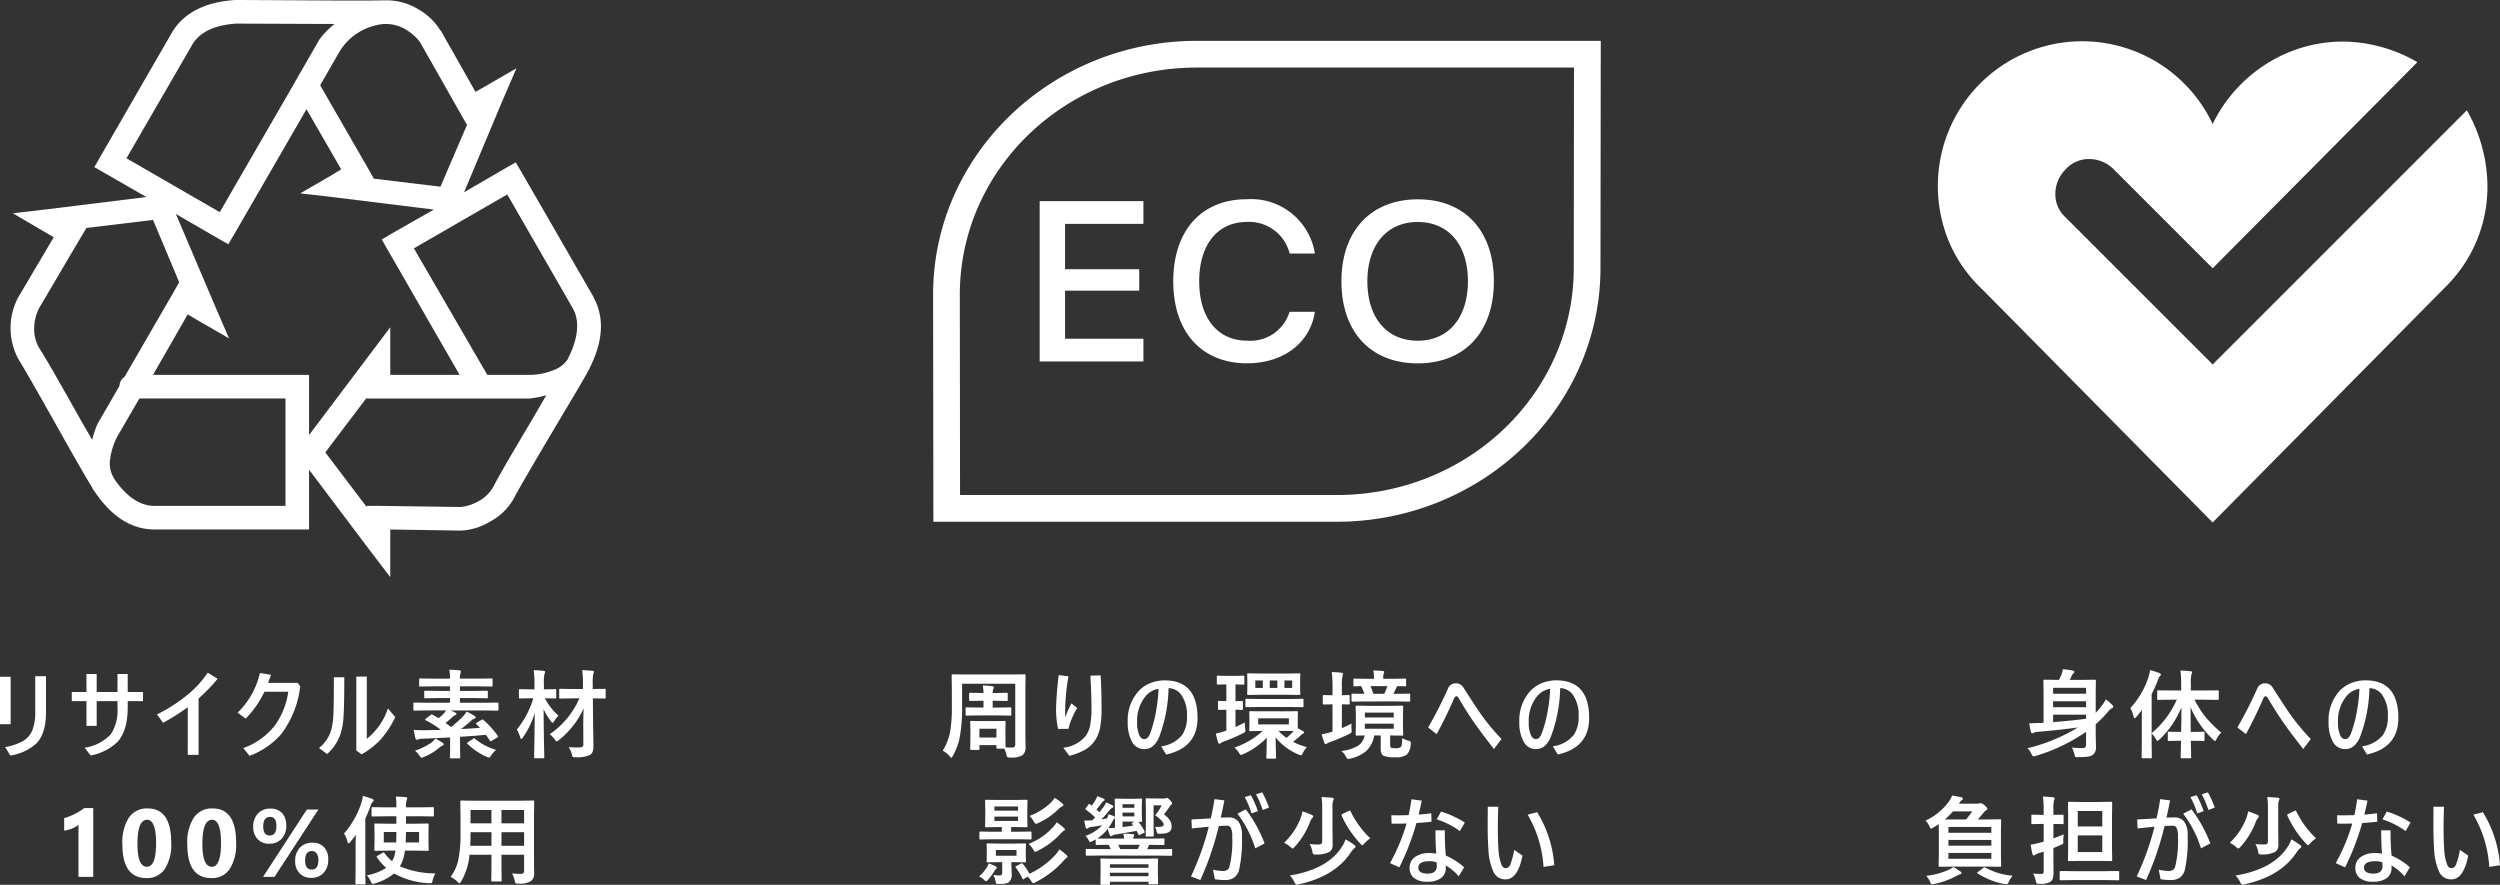
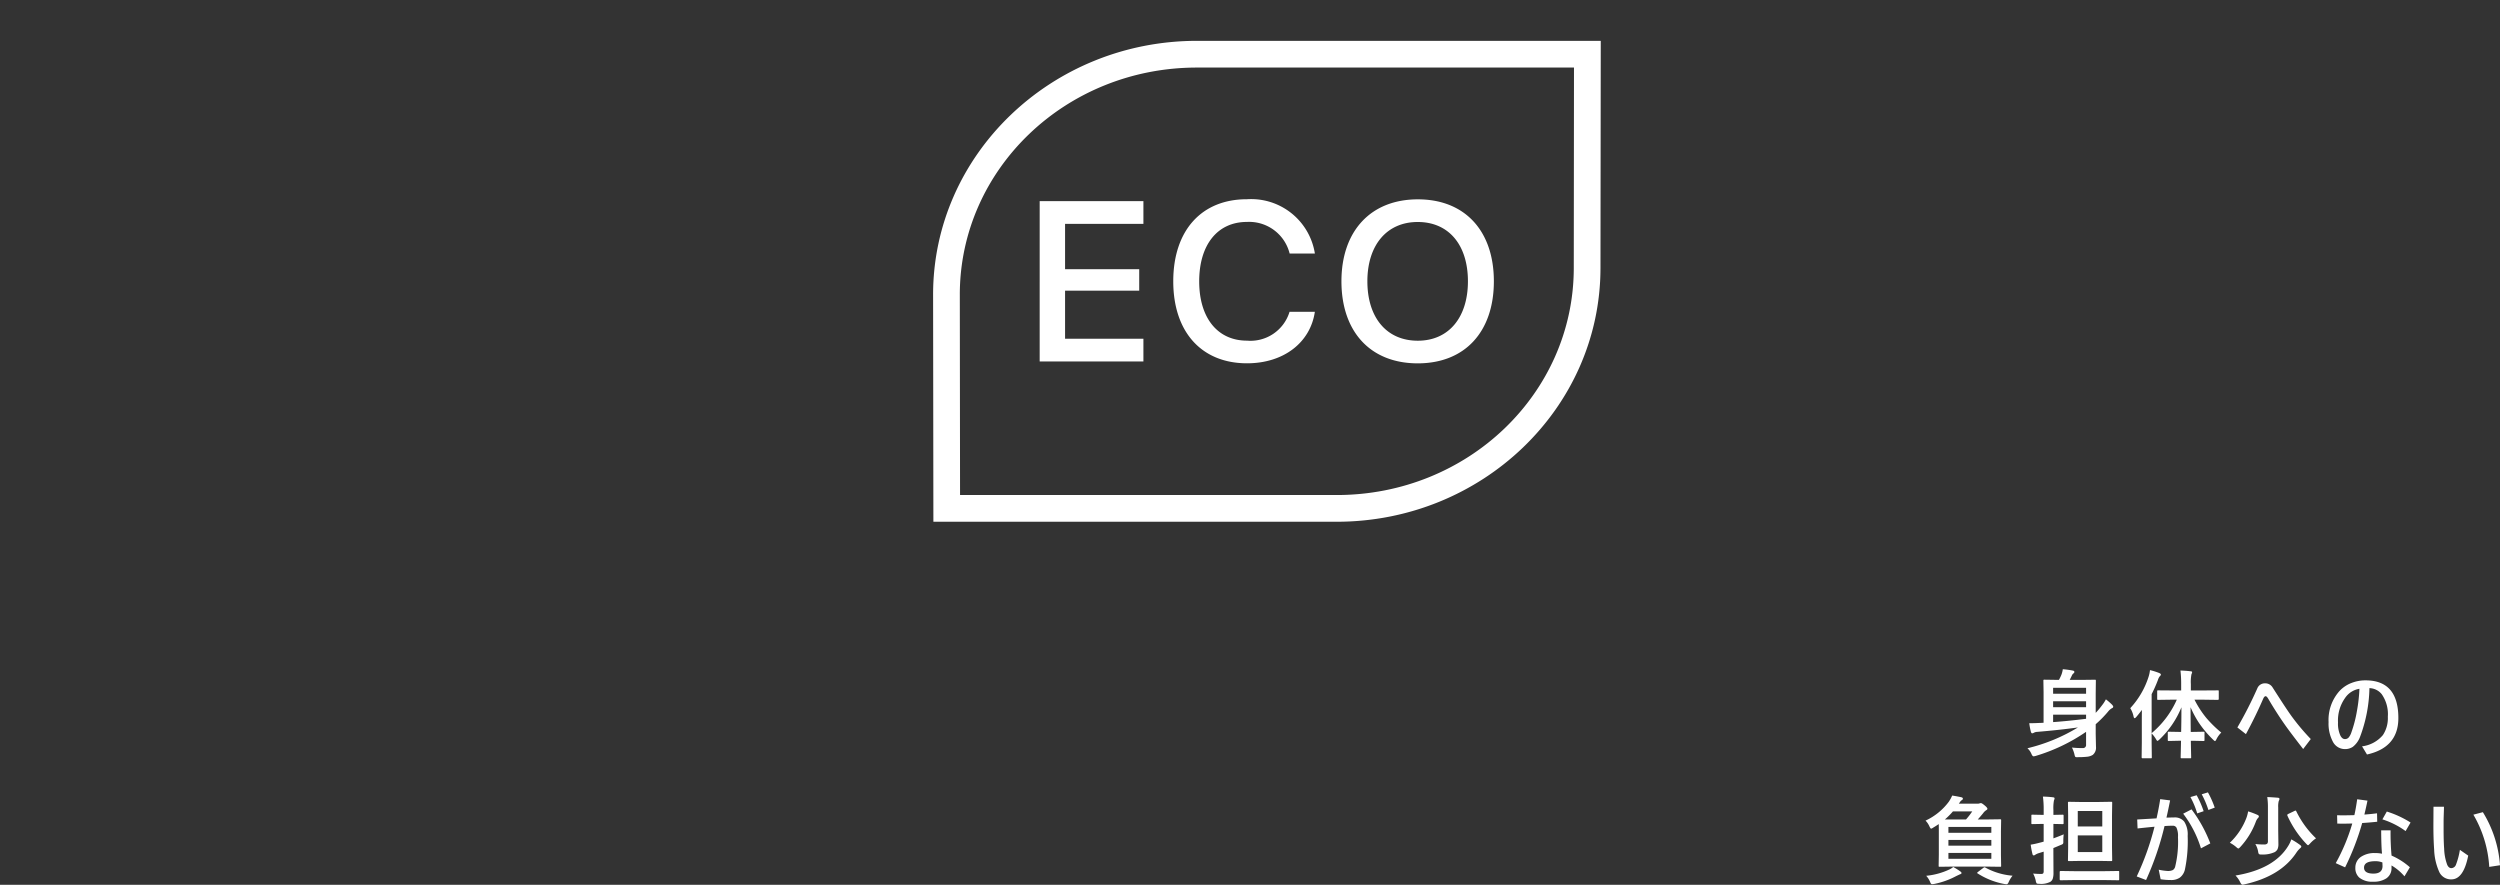
<svg xmlns="http://www.w3.org/2000/svg" width="415.883" height="147.187" viewBox="0 0 415.883 147.187">
  <rect x="0" y="0" width="415.883" height="147.187" fill="#333333" stroke="none" />
  <g id="グループ_2580" data-name="グループ 2580" transform="translate(132.757 -2437.575)">
-     <path id="icons8-recycle" d="M37.444,1c-3.031.176-7.949,1.036-10.558,5.34L14.917,27.087l-.982,1.719,1.719.982,6.936,3.99L6.2,35.8.37,36.478,5.4,39.425l1.78,1.043L1.229,50.535a10.913,10.913,0,0,0,.307,10.619c.752,1.143,3.537,6.061,6.2,10.8,2.486,4.427,4.742,8.394,5.831,10.128a1.954,1.954,0,0,0,.307.552c.015.023.046.038.061.061,1.68,2.524,4.826,6.284,9.821,6.384h25.9V79.138l9.944,13.2L63.163,97V89.082l11.724.184a10.117,10.117,0,0,0,4.726-1.412,9.856,9.856,0,0,0,4.235-4.174c.614-1.228,3.491-6.13,6.261-10.8,2.632-4.435,5.087-8.486,6.015-10.251a1.834,1.834,0,0,0,.246-.43c.008-.015-.008-.046,0-.061,1.358-2.716,3.023-7.281.614-11.662v-.061L85.015,29.665l-.982-1.657-1.719.982-6.875,3.99,6.384-15.223,2.332-5.4L79.061,15.3l-1.719.982L71.572,6.095h-.061a9.886,9.886,0,0,0-3.5-3.437,10.078,10.078,0,0,0-5.647-1.6h-.307C57.946,1.153,48.393,1.038,37.567,1Zm.061,3.928h.123c7.151.023,11.386.046,16.266.061a13.966,13.966,0,0,0-2.517,2.578l-3.744,6.506-.061.123a1.834,1.834,0,0,0-.246.43L34.8,36.294,19.276,27.332,30.263,8.366C31.8,5.826,34.981,5.09,37.506,4.928ZM62.12,4.99a1.312,1.312,0,0,0,.246,0h.061a6.316,6.316,0,0,1,3.5,1.043,7.47,7.47,0,0,1,2.21,2.026l6.752,11.908.982,1.719.123-.061L71.511,32.059l-11.171-1.35.061-.061-.982-1.719L51.5,15.179l3.253-5.647A9.662,9.662,0,0,1,62.12,4.99ZM49.229,19.169,55,29.174l-1.719,1.043-5.095,2.946,5.831.675,16.389,2.026-7,3.99-1.657.982.982,1.719L74.7,63.363H63.163V55.445L59.6,60.171l-9.944,13.2V63.363H23.695L29.465,53.3l1.78,1.043,5.095,2.946-2.332-5.4L27.5,36.6l7,4.051,1.719.982.982-1.657ZM82.621,33.348,93.547,52.315c1.45,2.639.4,5.893-.737,8.164v.061c0,.008-.061.054-.061.061v.061a4.716,4.716,0,0,1-2.394,1.9,10.754,10.754,0,0,1-3.99.8H79.306L67.091,42.309ZM23.695,37.583l4.358,10.373-.982,1.719-8.1,13.995a1.956,1.956,0,0,0-.859,1.535l-3.621,6.261a15.508,15.508,0,0,0-.921,2.7c-.944-1.665-1.335-2.286-2.394-4.174-2.662-4.742-5.3-9.4-6.384-11.049a6.2,6.2,0,0,1-.859-3.5,7.283,7.283,0,0,1,.675-2.885c.008-.008-.008-.054,0-.061l6.936-11.785,1.043-1.719-.061-.061ZM89.127,66.739c-.967,1.642-1.3,2.263-2.394,4.113-2.777,4.673-5.5,9.284-6.384,11.049a6.184,6.184,0,0,1-2.578,2.517,7.539,7.539,0,0,1-2.885.921L61.2,85.153H59.235v.184L52.36,76.253l6.875-9.084v.123h27.13A15.579,15.579,0,0,0,89.127,66.739Zm-67.7.552H45.731V85.153H23.756c-2.977-.092-5.233-2.555-6.629-4.665v-.061a4.567,4.567,0,0,1-.552-3.13,10.809,10.809,0,0,1,1.289-3.867Z" transform="translate(-130.998 2436.575)" fill="#fff" />
-     <path id="パス_1190" data-name="パス 1190" d="M-47.984-12.289V-4.4h-1.773v-7.891Zm-.906,11.7a9.624,9.624,0,0,0,2.906-.977A3.714,3.714,0,0,0-44.39-3.359a7.992,7.992,0,0,0,.492-3.1v-5.922h1.789V-6.32q0,3.531-1.648,5.172A8.427,8.427,0,0,1-48.046.813Zm18.678-7.648h-3.461v4.117h-1.7V-8.242h-2.445V-9.758h2.445V-12.75h1.7v2.992h3.461V-12.75h1.7v2.992h2.547v1.516h-2.547v1.008q0,3.938-1.719,5.8A8.753,8.753,0,0,1-34.68.8l-.992-1.289A7.5,7.5,0,0,0-31.345-2.7a7.1,7.1,0,0,0,1.133-4.4Zm11.694,1.008a35.934,35.934,0,0,1-4.109,2.594l-1.008-1.391a26.6,26.6,0,0,0,5.141-3.328,16.347,16.347,0,0,0,3.289-3.617l1.648,1.008a27.65,27.65,0,0,1-3.164,3.281V.7h-1.8ZM-5.77-9.8A16.3,16.3,0,0,1-8.887-5.328L-10.23-6.32A13.3,13.3,0,0,0-6.52-12.914l1.844.289q-.375,1.078-.484,1.344H-.23l.414.578A16.138,16.138,0,0,1-3.051-2.664,13.124,13.124,0,0,1-8.246.867L-9.285-.43A11.588,11.588,0,0,0-4.043-4.172,12.682,12.682,0,0,0-1.8-9.8ZM11.26-1.969a10.694,10.694,0,0,0,3.516-5.055l1.219,1.438A15.685,15.685,0,0,1,13.44-1.719,13.931,13.931,0,0,1,10.409.609L9.518-.016v-12.3H11.26ZM7.518-12.211q0,4.9-.141,6.742A11.383,11.383,0,0,1,6.924-2.9,7.787,7.787,0,0,1,4.666.563L3.307-.445A5.946,5.946,0,0,0,5.354-3.484a12.964,12.964,0,0,0,.359-2.883q.07-1.7.07-5.844Zm23.17,7.125a15.268,15.268,0,0,1,2.359,2.609.263.263,0,0,1,.063.133q0,.07-.148.164l-.914.531a.582.582,0,0,1-.2.094q-.055,0-.117-.109-.211-.336-.656-.977-1.8.18-4.3.336V-.445L26.8,1.1a.247.247,0,0,1-.031.156.269.269,0,0,1-.141.023H25.259q-.125,0-.148-.031a.292.292,0,0,1-.023-.148l.031-1.547V-2.2q-3.2.164-4.656.211a1.72,1.72,0,0,0-.609.1.605.605,0,0,1-.25.078q-.2,0-.242-.227a12.794,12.794,0,0,1-.3-1.422q.891.063,1.68.063,1.922-.031,2.844-.062a15.535,15.535,0,0,0-2.508-1.586q-.109-.047-.109-.109t.125-.164l.8-.625a.358.358,0,0,1,.18-.086.325.325,0,0,1,.141.055l.992.578a7.348,7.348,0,0,0,.914-.852,2.247,2.247,0,0,0,.32-.445H21.2l-2.016.031q-.125,0-.148-.031a.269.269,0,0,1-.023-.141v-.984a.266.266,0,0,1,.031-.164A.269.269,0,0,1,19.18-8l2.016.031H25.1V-8.75H23.18l-2.172.031a.285.285,0,0,1-.172-.031.292.292,0,0,1-.023-.148v-.9q0-.125.039-.148a.315.315,0,0,1,.156-.023l2.172.031H25.1V-10.7H22.29l-2.148.031q-.125,0-.148-.031a.269.269,0,0,1-.023-.141v-1q0-.125.031-.148a.269.269,0,0,1,.141-.023l2.148.031H25.1a7.625,7.625,0,0,0-.109-1.484q.945.023,1.688.109.242.023.242.156a1.035,1.035,0,0,1-.078.336,2.537,2.537,0,0,0-.094.883h3.1l2.164-.031q.125,0,.148.031a.269.269,0,0,1,.023.141v1q0,.125-.031.148a.269.269,0,0,1-.141.023L29.852-10.7h-3.1v.766h2.273L31.2-9.969a.285.285,0,0,1,.172.031.269.269,0,0,1,.023.141v.9q0,.133-.039.156a.315.315,0,0,1-.156.023L29.024-8.75H26.751v.781h4.227L32.993-8q.125,0,.148.039a.292.292,0,0,1,.023.148v.984q0,.125-.031.148a.269.269,0,0,1-.141.023l-2.016-.031H25.243q.664.313.742.352.188.094.188.227t-.2.2a1.654,1.654,0,0,0-.492.352q-.633.57-1.117.945.609.453.914.688A19.8,19.8,0,0,0,27.259-5.7a2.937,2.937,0,0,0,.594-.8,9.605,9.605,0,0,1,1.344.734q.18.1.18.219,0,.133-.227.227a1.206,1.206,0,0,0-.508.32A18.3,18.3,0,0,1,26.923-3.6q1.391-.055,3.172-.2L29.5-4.383a.242.242,0,0,1-.078-.133q0-.07.18-.172l.75-.43a.456.456,0,0,1,.172-.07A.278.278,0,0,1,30.688-5.086ZM32.766-.125a4.008,4.008,0,0,0-.8.906q-.242.367-.383.367a1.82,1.82,0,0,1-.367-.109A11.51,11.51,0,0,1,28-1.133q-.078-.07-.078-.109t.141-.148l.852-.562a.544.544,0,0,1,.2-.109.242.242,0,0,1,.133.078A9.9,9.9,0,0,0,32.766-.125ZM22.673-2.016a12.462,12.462,0,0,1,1.234.734.335.335,0,0,1,.156.242q0,.125-.227.2a1.916,1.916,0,0,0-.523.352,9.57,9.57,0,0,1-2.547,1.539,1.513,1.513,0,0,1-.383.125q-.125,0-.367-.352a3.533,3.533,0,0,0-.75-.82,10.356,10.356,0,0,0,2.766-1.359A3.843,3.843,0,0,0,22.673-2.016Zm19.006-.719A13.915,13.915,0,0,0,46.624-8.7H45.46l-2.016.031a.247.247,0,0,1-.156-.031.269.269,0,0,1-.023-.141v-1.266q0-.133.031-.156a.292.292,0,0,1,.148-.023l2.016.031h1.758v-.883a15.744,15.744,0,0,0-.125-2.25q.922.023,1.7.109.258.023.258.156a1.189,1.189,0,0,1-.109.336,7.206,7.206,0,0,0-.094,1.617v.914l1.969-.031a.266.266,0,0,1,.164.031.292.292,0,0,1,.023.148v1.266q0,.125-.031.148a.315.315,0,0,1-.156.023L48.866-8.7l.047,4.672q0,.125.031,1.82.016.914.016,1.367A3.063,3.063,0,0,1,48.835.164,1.208,1.208,0,0,1,48.413.7,4.887,4.887,0,0,1,46,1.086q-.156.008-.2.008a.372.372,0,0,1-.3-.094,1.751,1.751,0,0,1-.133-.375,3.461,3.461,0,0,0-.523-1.219,9.153,9.153,0,0,0,1.07.063q.234,0,.547-.008a1.155,1.155,0,0,0,.7-.141.565.565,0,0,0,.125-.469l-.016-2.8V-4.4q0-.547.047-2.625a13.17,13.17,0,0,1-1.875,3.055,13.976,13.976,0,0,1-2.25,2.227.855.855,0,0,1-.336.211q-.094,0-.32-.32A3.85,3.85,0,0,0,41.679-2.734ZM43.155-5.82a4.5,4.5,0,0,0-.734.922q-.172.289-.242.289t-.289-.273a10.5,10.5,0,0,1-1.219-2.023q.016,2.789.07,5.781.016.586.039,1.672.008.469.008.547,0,.125-.031.148a.292.292,0,0,1-.148.023H39.265q-.125,0-.148-.031a.269.269,0,0,1-.023-.141q0-.086.023-1.187.063-3.383.086-6.18A14.171,14.171,0,0,1,37.218-2.18q-.187.242-.258.242-.1,0-.172-.258a6.194,6.194,0,0,0-.562-1.32,15.283,15.283,0,0,0,2.734-5.2H38.5l-1.742.031a.285.285,0,0,1-.172-.031.269.269,0,0,1-.023-.141v-1.187q0-.133.039-.164a.315.315,0,0,1,.156-.023L38.5-10.2h.656v-.914a15.322,15.322,0,0,0-.133-2.273q.875.023,1.648.109.258.031.258.164a1.233,1.233,0,0,1-.109.352,6.6,6.6,0,0,0-.1,1.617v.945h.117l1.758-.031a.247.247,0,0,1,.156.031.315.315,0,0,1,.023.156v1.188q0,.125-.039.148a.244.244,0,0,1-.141.023l-1.7-.031A9.583,9.583,0,0,0,43.155-5.82Zm-77.4,15.367V21H-36.7V12.328a2.947,2.947,0,0,1-.48.34,4.96,4.96,0,0,1-.59.289,5.267,5.267,0,0,1-.648.219,4.736,4.736,0,0,1-.664.129V11.227a10.266,10.266,0,0,0,1.813-.719,10.315,10.315,0,0,0,1.539-.961ZM-25.4,21.2q-4,0-4-5.617a7.643,7.643,0,0,1,1.082-4.441,3.605,3.605,0,0,1,3.137-1.527q3.906,0,3.906,5.711a7.526,7.526,0,0,1-1.066,4.359A3.513,3.513,0,0,1-25.4,21.2Zm.109-9.7q-1.6,0-1.6,4.023,0,3.789,1.57,3.789,1.531,0,1.531-3.906T-25.291,11.492ZM-14.6,21.2q-4,0-4-5.617a7.643,7.643,0,0,1,1.082-4.441,3.605,3.605,0,0,1,3.137-1.527q3.906,0,3.906,5.711a7.526,7.526,0,0,1-1.066,4.359A3.513,3.513,0,0,1-14.6,21.2Zm.109-9.7q-1.6,0-1.6,4.023,0,3.789,1.57,3.789,1.531,0,1.531-3.906T-14.487,11.492Zm9.514,3.984A2.553,2.553,0,0,1-6.9,14.719a2.814,2.814,0,0,1-.73-2.039,3.094,3.094,0,0,1,.777-2.219,2.723,2.723,0,0,1,2.074-.82,2.538,2.538,0,0,1,1.941.742,2.924,2.924,0,0,1,.7,2.086,3.053,3.053,0,0,1-.773,2.2A2.714,2.714,0,0,1-4.973,15.477Zm.148-4.461q-1.141,0-1.141,1.586,0,1.5,1.086,1.5,1.109,0,1.109-1.562Q-3.77,11.016-4.825,11.016ZM3.206,9.8-4.091,21H-6L1.284,9.8ZM2,21.156A2.553,2.553,0,0,1,.077,20.4a2.814,2.814,0,0,1-.73-2.039,3.094,3.094,0,0,1,.777-2.219A2.723,2.723,0,0,1,2.2,15.32a2.55,2.55,0,0,1,1.945.734,2.9,2.9,0,0,1,.7,2.078,3.081,3.081,0,0,1-.773,2.2A2.7,2.7,0,0,1,2,21.156ZM2.128,16.7Q1,16.7,1,18.281q0,1.5,1.1,1.5t1.109-1.562a1.853,1.853,0,0,0-.3-1.125A.929.929,0,0,0,2.128,16.7Zm12.311-5.781-2.211.031a.247.247,0,0,1-.156-.031.269.269,0,0,1-.023-.141V9.57q0-.125.039-.148a.244.244,0,0,1,.141-.023l2.211.031h1.742V9.336a11.127,11.127,0,0,0-.094-1.7q1.109.031,1.625.094.273.023.273.172a.746.746,0,0,1-.094.32,3.49,3.49,0,0,0-.109,1.109V9.43h2.25l2.2-.031q.141,0,.164.031a.269.269,0,0,1,.023.141v1.2q0,.125-.031.148a.315.315,0,0,1-.156.023l-2.2-.031h-2.25v1.242H19.22l2.156-.031a.247.247,0,0,1,.156.031.292.292,0,0,1,.023.148l-.031,1.273v1.633l.031,1.273a.136.136,0,0,1-.18.18l-2.156-.031H17.6a6.765,6.765,0,0,1-.367,1.633,8.4,8.4,0,0,1-.461.977,14.857,14.857,0,0,0,5.914,1.18,4.169,4.169,0,0,0-.477,1.156,1.123,1.123,0,0,1-.117.4.3.3,0,0,1-.242.078q-.063,0-.25-.008a13.044,13.044,0,0,1-5.8-1.609,8.9,8.9,0,0,1-3.187,1.641,1.621,1.621,0,0,1-.352.078q-.172,0-.352-.4a3.273,3.273,0,0,0-.641-1.016A8.667,8.667,0,0,0,14.486,19.5a8.863,8.863,0,0,1-1.539-1.75.285.285,0,0,1-.055-.125q0-.062.172-.156L13.877,17a.447.447,0,0,1,.18-.07q.063,0,.141.1a7.2,7.2,0,0,0,1.266,1.359q.07-.117.289-.586a5.86,5.86,0,0,0,.281-1.172h-1.2l-2.148.031q-.125,0-.148-.031a.292.292,0,0,1-.023-.148l.031-1.273V13.578L12.517,12.3q0-.133.031-.156a.269.269,0,0,1,.141-.023l2.148.031h1.344V10.914Zm3.289,4.359h2.227V13.531H17.783Zm-1.547-1.742H14.088v1.742H16.15Q16.181,14.25,16.181,13.531Zm-8.719.25a14.376,14.376,0,0,0,2.9-5.117A4.878,4.878,0,0,0,10.6,7.531a14.264,14.264,0,0,1,1.531.477q.273.125.273.242a.368.368,0,0,1-.18.289,1.526,1.526,0,0,0-.336.641,22.739,22.739,0,0,1-.875,2.125v8.336l.031,2.43a.247.247,0,0,1-.031.156.292.292,0,0,1-.148.023H9.541q-.125,0-.148-.031a.292.292,0,0,1-.023-.148l.031-2.43v-3.68q0-.578.031-1.953-.359.516-.93,1.2-.164.211-.273.211t-.187-.289A3.836,3.836,0,0,0,7.463,13.781ZM35.43,20.43q.875.062,1.484.063a.459.459,0,0,0,.516-.523V17.313H33.664v1.906l.031,2.367q0,.125-.031.148a.269.269,0,0,1-.141.023H32.141q-.125,0-.148-.031a.269.269,0,0,1-.023-.141L32,19.219V17.313H28.352a10.7,10.7,0,0,1-1.391,4.43q-.18.32-.289.32-.078,0-.336-.258a4.324,4.324,0,0,0-1.133-.812,7.174,7.174,0,0,0,1.313-2.984,21.742,21.742,0,0,0,.336-4.273V11.109L26.82,8.492q0-.141.039-.172a.315.315,0,0,1,.156-.023l2.188.031h7.523l2.2-.031q.133,0,.156.039a.315.315,0,0,1,.023.156l-.031,2.617V18.2l.031,2.2a1.583,1.583,0,0,1-.531,1.3,3.5,3.5,0,0,1-2.109.414.88.88,0,0,1-.453-.062.99.99,0,0,1-.141-.4A4.6,4.6,0,0,0,35.43,20.43Zm-1.766-4.6H37.43V13.57H33.664ZM37.43,9.867H33.664v2.219H37.43Zm-8.961,5.961H32V13.57H28.516v.18Q28.516,14.891,28.469,15.828Zm.047-3.742H32V9.867H28.516Z" transform="translate(-83 2562.449)" fill="#fff" />
-     <path id="パス_1191" data-name="パス 1191" d="M-48-.117h-1.187q-.125,0-.148-.031a.269.269,0,0,1-.023-.141l.031-2.289v-.8l-.031-1.406q0-.164.172-.164l1.711.031h2.109l1.711-.031q.18,0,.18.164L-43.5-3.617V-2.7q0,1.867.031,2.156.828.031,1.086.031.516,0,.516-.539V-11.133h-8.844v3.727a26.317,26.317,0,0,1-.422,5.344A10.288,10.288,0,0,1-52.253.875q-.2.32-.258.32-.047,0-.273-.273A3.933,3.933,0,0,0-53.933,0a8.862,8.862,0,0,0,1.219-3.086,23.33,23.33,0,0,0,.3-4.258v-2.57l-.031-2.609q0-.133.031-.156a.269.269,0,0,1,.141-.023l2.2.031h7.555l2.188-.031a.247.247,0,0,1,.156.031.292.292,0,0,1,.023.148l-.031,2.609v7.125l.031,2.211a1.63,1.63,0,0,1-.469,1.3,3.5,3.5,0,0,1-2.109.414.891.891,0,0,1-.469-.07.986.986,0,0,1-.141-.406,4.041,4.041,0,0,0-.352-.992h-1.133q-.125,0-.156-.039A.244.244,0,0,1-45-.516v-.4h-2.828v.625a.266.266,0,0,1-.023.148A.266.266,0,0,1-48-.117Zm.172-3.531V-2.18H-45V-3.648ZM-45.089-8.3h-.531v1.133h.977l1.953-.031q.125,0,.148.039a.315.315,0,0,1,.023.156V-6q0,.125-.031.148a.269.269,0,0,1-.141.023l-1.953-.031H-48l-1.953.031q-.125,0-.148-.031A.269.269,0,0,1-50.128-6V-7.008A.285.285,0,0,1-50.1-7.18a.269.269,0,0,1,.141-.023L-48-7.172h.852V-8.3h-.422l-1.789.031q-.125,0-.156-.039a.315.315,0,0,1-.023-.156v-.992q0-.125.039-.148a.244.244,0,0,1,.141-.023l1.789.031h.422a11.753,11.753,0,0,0-.117-1.25,13.252,13.252,0,0,1,1.57.125q.258.023.258.2a.586.586,0,0,1-.086.273,1.543,1.543,0,0,0-.094.656h.531l1.789-.031a.247.247,0,0,1,.156.031.269.269,0,0,1,.023.141v.992q0,.141-.039.172a.244.244,0,0,1-.141.023Zm10.459-4.273,1.617.2a35.766,35.766,0,0,0-.555,5.664q0,.8.016,1.164a22.475,22.475,0,0,1,1.023-2.32l.961.758A14.734,14.734,0,0,0-32.708-4.7,6.153,6.153,0,0,0-33-3.633l-1.742.016a15.739,15.739,0,0,1-.336-3.328A52.315,52.315,0,0,1-34.63-12.578Zm5.266.1,1.7-.055q.148,2.438.148,5.523a15.238,15.238,0,0,1-.3,3.477,5.634,5.634,0,0,1-.867,1.93A5.146,5.146,0,0,1-30.341-.109a10.96,10.96,0,0,1-2.523.977L-33.872-.492a5.637,5.637,0,0,0,3.648-1.859,4.486,4.486,0,0,0,.82-1.883,14.542,14.542,0,0,0,.219-2.82Q-29.184-9.156-29.364-12.477Zm13,2.078a24.208,24.208,0,0,1-1.562,8.109,3.815,3.815,0,0,1-1.2,1.656,2.315,2.315,0,0,1-1.328.375,2.253,2.253,0,0,1-2.016-1.289,6.413,6.413,0,0,1-.687-3.2,7.23,7.23,0,0,1,1.82-5.172,5.333,5.333,0,0,1,2.031-1.352,6.308,6.308,0,0,1,2.3-.422q5.461,0,5.461,6.273,0,4.9-5.219,6.063l-.828-1.359a5.38,5.38,0,0,0,3.469-1.875,5.106,5.106,0,0,0,.82-3.055A5.786,5.786,0,0,0-14.327-9.4,2.715,2.715,0,0,0-16.366-10.4Zm-1.664.109a3.546,3.546,0,0,0-2.383,1.523,6.468,6.468,0,0,0-1.18,4.078,4.747,4.747,0,0,0,.4,2.188q.3.578.75.578a.81.81,0,0,0,.617-.258,2.482,2.482,0,0,0,.453-.844,20.772,20.772,0,0,0,.93-3.57A25.881,25.881,0,0,0-18.03-10.289ZM2.953-6.547l2.023-.016a.288.288,0,0,1,.156.023.244.244,0,0,1,.023.141L5.125-5.375v1.633l.93.523a.251.251,0,0,1,.125.211q0,.086-.172.18a1.528,1.528,0,0,0-.336.234A12.877,12.877,0,0,1,4.344-1.469a10.367,10.367,0,0,0,2.3.875,4.773,4.773,0,0,0-.656.961q-.18.414-.3.414A1.208,1.208,0,0,1,5.3.656,9.549,9.549,0,0,1,1.445-2.2Q1.461-.867,1.5.273q.023.8.023.883,0,.172-.156.172H.086q-.133,0-.156-.031a.269.269,0,0,1-.023-.141q0-.1.016-.531.039-1.3.055-2.781A12.447,12.447,0,0,1-3.945.578a1,1,0,0,1-.367.141q-.125,0-.352-.383a4.609,4.609,0,0,0-.727-.859A13.141,13.141,0,0,0-.7-3.281l-2.047.031a.285.285,0,0,1-.172-.031.2.2,0,0,1-.023-.125l.031-1.023v-.945L-2.937-6.4q0-.125.039-.148a.416.416,0,0,1,.156-.016l2.109.016Zm.7,2.18V-5.375H-1.453v1.008Zm-.7,1.086H1.938A8.9,8.9,0,0,0,3.25-2.125a11.568,11.568,0,0,0,1.2-1.141ZM-.969-12.828h4.2l2.148-.031q.125,0,.148.031a.269.269,0,0,1,.023.141l-.031,1.07v1.125l.031,1.031a.285.285,0,0,1-.031.172.269.269,0,0,1-.141.023L3.234-9.3H-.906l-2.211.031q-.125,0-.148-.039a.315.315,0,0,1-.023-.156l.031-1.031v-1.125l-.031-1.07q0-.125.031-.148a.269.269,0,0,1,.141-.023ZM4.2-10.43v-1.25H2.914v1.25ZM.469-11.68v1.25H1.734v-1.25Zm-2.4,1.25H-.687v-1.25H-1.93ZM-3.656-4.687q-.008.125-.008.242a5.741,5.741,0,0,0,.055.8q.031.258.031.32a.3.3,0,0,1-.066.215,1.962,1.962,0,0,1-.348.223A27.974,27.974,0,0,1-7.148-1.531a1.825,1.825,0,0,0-.5.258.459.459,0,0,1-.25.125q-.141,0-.227-.211-.133-.406-.383-1.484a11.251,11.251,0,0,0,1.531-.422l.227-.078V-6.812l-1.234.031q-.156,0-.156-.18V-8.109q0-.164.156-.164l1.234.031v-2.781h-.031l-1.375.031a.247.247,0,0,1-.156-.031.344.344,0,0,1-.023-.156V-12.3q0-.125.031-.148a.292.292,0,0,1,.148-.023l1.391.031H-5.32l1.391-.031q.125,0,.148.031a.269.269,0,0,1,.023.141v1.125a.266.266,0,0,1-.031.164.269.269,0,0,1-.141.023l-1.3-.031v2.781l1.055-.031q.18,0,.18.164v1.148q0,.133-.039.156a.244.244,0,0,1-.141.023L-4.5-6.789q-.328-.016-.727-.023v2.875Q-4.359-4.328-3.656-4.687Zm2.414-2.578-2.164.031q-.125,0-.148-.031a.269.269,0,0,1-.023-.141V-8.453q0-.125.031-.148a.269.269,0,0,1,.141-.023l2.164.031H3.719l2.187-.031a.247.247,0,0,1,.156.031.269.269,0,0,1,.023.141v1.047q0,.125-.031.148a.292.292,0,0,1-.148.023L3.719-7.266ZM22.506-2.078a5.141,5.141,0,0,0,1.055.43,1.119,1.119,0,0,1,.313.125.217.217,0,0,1,.063.172q0,.055-.023.25A2.637,2.637,0,0,1,23.272.656a3.007,3.007,0,0,1-1.937.445A5.031,5.031,0,0,1,19.459.875q-.531-.211-.531-1.148V-2.531h-1.07A4.645,4.645,0,0,1,16.483.094a6.207,6.207,0,0,1-2.594,1.219,1.555,1.555,0,0,1-.383.063q-.156,0-.367-.383a2.778,2.778,0,0,0-.75-.93,7.139,7.139,0,0,0,2.8-.9,2.535,2.535,0,0,0,1.055-1.7q-.539.016-.992.023l-.32.008q-.125,0-.148-.039a.292.292,0,0,1-.023-.148l.031-1.328V-5.969l-.031-1.344q0-.125.031-.148a.269.269,0,0,1,.141-.023l2.047.031h3.477l2.031-.031q.133,0,.156.031a.269.269,0,0,1,.023.141l-.031,1.344v1.953l.031,1.328a.276.276,0,0,1-.027.156q-.027.031-.152.031L20.5-2.531v1.6q0,.375.18.461a2.451,2.451,0,0,0,.75.063,1.246,1.246,0,0,0,.82-.187.754.754,0,0,0,.2-.469A9.676,9.676,0,0,0,22.506-2.078Zm-1.414-1.57v-.836h-4.8v.836Zm-4.8-2.687v.813h4.8v-.812Zm.133-1.852-2.2.031q-.156,0-.156-.172v-.984q0-.172.156-.172l1.984.031a8.248,8.248,0,0,0-.539-1.281q-.453.008-.828.023l-.266.008a.266.266,0,0,1-.164-.031.292.292,0,0,1-.023-.148v-.93q0-.125.031-.148a.315.315,0,0,1,.156-.023l2.117.031h1.117v-.141a5.914,5.914,0,0,0-.109-1.25q.812.023,1.563.094.258.031.258.148a.727.727,0,0,1-.094.266,1.98,1.98,0,0,0-.078.7v.18h1.516l2.117-.031q.125,0,.148.031a.269.269,0,0,1,.023.141v.93q0,.133-.031.156a.269.269,0,0,1-.141.023l-.383-.008q-.4-.016-.867-.023a.509.509,0,0,0-.2.258q-.445.945-.492,1.023h.445l2.18-.031q.125,0,.148.031a.269.269,0,0,1,.023.141v.984q0,.125-.031.148a.269.269,0,0,1-.141.023l-2.18-.031Zm3.617-2.547h-2.82A10.47,10.47,0,0,1,17.7-9.453h1.82A10.293,10.293,0,0,0,20.038-10.734ZM14.084-4.516a4.573,4.573,0,0,0-.023.484q0,.273.023.516.016.188.016.281a.339.339,0,0,1-.1.273,2.73,2.73,0,0,1-.352.2,27.926,27.926,0,0,1-3.07,1.3,2,2,0,0,0-.531.242A.463.463,0,0,1,9.78-1.1q-.141,0-.227-.2a11.775,11.775,0,0,1-.445-1.422A10.231,10.231,0,0,0,10.686-3.1l.227-.086V-7.711H10.85L9.459-7.68q-.164,0-.164-.18V-9.07q0-.18.164-.18l1.391.031h.063v-1.422a21,21,0,0,0-.125-2.43q.883.023,1.633.109.227.023.227.18a1.528,1.528,0,0,1-.062.32,7.308,7.308,0,0,0-.117,1.789v1.453l1.117-.031a.247.247,0,0,1,.156.031.292.292,0,0,1,.023.148v1.211q0,.133-.031.156a.292.292,0,0,1-.148.023l-.344-.008q-.352-.016-.773-.023v3.969Q13.4-4.156,14.084-4.516ZM28.239-2.75,26.817-3.859a66.915,66.915,0,0,0,3.313-6.492,1.345,1.345,0,0,1,1.313-.852,1.422,1.422,0,0,1,1.25.711q2.289,3.586,3.148,4.766a36.876,36.876,0,0,0,3.188,3.789L37.763-.273q-2.289-2.953-3.07-4.078Q33.3-6.328,31.95-8.641q-.242-.414-.43-.414-.227,0-.414.43Q29.872-5.766,28.239-2.75ZM48.784-10.4a24.208,24.208,0,0,1-1.562,8.109,3.815,3.815,0,0,1-1.2,1.656,2.315,2.315,0,0,1-1.328.375,2.253,2.253,0,0,1-2.016-1.289,6.413,6.413,0,0,1-.687-3.2,7.23,7.23,0,0,1,1.82-5.172,5.333,5.333,0,0,1,2.031-1.352,6.308,6.308,0,0,1,2.3-.422q5.461,0,5.461,6.273,0,4.9-5.219,6.063L47.558-.719a5.38,5.38,0,0,0,3.469-1.875,5.106,5.106,0,0,0,.82-3.055A5.786,5.786,0,0,0,50.823-9.4,2.715,2.715,0,0,0,48.784-10.4Zm-1.664.109a3.546,3.546,0,0,0-2.383,1.523,6.468,6.468,0,0,0-1.18,4.078,4.747,4.747,0,0,0,.4,2.188q.3.578.75.578a.81.81,0,0,0,.617-.258,2.482,2.482,0,0,0,.453-.844,20.772,20.772,0,0,0,.93-3.57A25.881,25.881,0,0,0,47.12-10.289ZM-45.559,14.742l-2.094.031q-.133,0-.156-.031a.269.269,0,0,1-.023-.141v-.945a.285.285,0,0,1,.031-.172.292.292,0,0,1,.148-.023l2.094.031h1.453v-.781h-.687l-1.914.031q-.133,0-.156-.031a.292.292,0,0,1-.023-.148l.031-1.3V9.641l-.031-1.3q0-.125.031-.148a.292.292,0,0,1,.148-.023l1.914.031h2.867l1.9-.031a.285.285,0,0,1,.172.031.269.269,0,0,1,.023.141l-.031,1.3v1.617l.031,1.3q0,.133-.031.156a.37.37,0,0,1-.164.023l-1.9-.031h-.625v.781h1.117l2.1-.031q.125,0,.148.039a.315.315,0,0,1,.023.156V14.6q0,.125-.031.148a.269.269,0,0,1-.141.023l-2.1-.031Zm4.156-3.055v-.719h-3.93v.719Zm-3.93-2.4v.7h3.93v-.7Zm.7,6.172H-42.1l1.836-.031q.133,0,.156.031a.292.292,0,0,1,.023.148l-.031.938v.9l.031.961a.235.235,0,0,1-.027.145.254.254,0,0,1-.152.027l-1.836-.031h-.414v.367l.063,1.672a1.551,1.551,0,0,1-.562,1.359,3.257,3.257,0,0,1-1.516.219q-.156.008-.234.008-.211,0-.266-.07a.7.7,0,0,1-.078-.258,4.407,4.407,0,0,0-.4-1.164,6.274,6.274,0,0,0,.969.078.523.523,0,0,0,.414-.125.6.6,0,0,0,.086-.367V18.547h-.594l-1.82.031q-.133,0-.156-.031a.269.269,0,0,1-.023-.141l.031-.961v-.9l-.031-.937q0-.133.031-.156a.292.292,0,0,1,.148-.023Zm2.977,2.016v-.945H-45.09v.945Zm1.055,1.383a7.438,7.438,0,0,1,1.086,1.625,13.809,13.809,0,0,0,4.383-3.211,5.728,5.728,0,0,0,.594-.852,9.3,9.3,0,0,1,1.18.93.42.42,0,0,1,.18.289q0,.117-.2.227a3.756,3.756,0,0,0-.523.523,15.683,15.683,0,0,1-4.578,3.492.964.964,0,0,1-.4.156q-.125,0-.289-.273a3,3,0,0,0-.656-.812l-.57.383a.431.431,0,0,1-.172.078q-.047,0-.117-.141a9.792,9.792,0,0,0-1.1-1.828.2.2,0,0,1-.062-.117q0-.055.188-.148l.734-.391a.479.479,0,0,1,.164-.055Q-40.707,18.734-40.6,18.859Zm5.633-6.93a8.754,8.754,0,0,1,1.2.93.387.387,0,0,1,.156.273q0,.141-.2.219a1.675,1.675,0,0,0-.523.469,12.768,12.768,0,0,1-3.859,2.867,1,1,0,0,1-.367.141q-.117,0-.32-.383a3.7,3.7,0,0,0-.766-.93A10.976,10.976,0,0,0-35.5,12.633,5.2,5.2,0,0,0-34.965,11.93ZM-35.3,7.852a8.861,8.861,0,0,1,1.242.914q.2.164.2.266,0,.133-.18.211a4.457,4.457,0,0,0-.57.414,11.694,11.694,0,0,1-3.461,2.391,1.252,1.252,0,0,1-.367.125q-.117,0-.32-.352a4.327,4.327,0,0,0-.734-.961,10.179,10.179,0,0,0,3.7-2.367A5.72,5.72,0,0,0-35.3,7.852ZM-47.895,20.906A5.949,5.949,0,0,0-46.582,19.4a2.677,2.677,0,0,0,.289-.641,7.885,7.885,0,0,1,1.1.453q.273.125.273.219a.262.262,0,0,1-.109.2,2.279,2.279,0,0,0-.352.477,11.273,11.273,0,0,1-.961,1.313q-.281.3-.367.3-.117,0-.359-.242A3.48,3.48,0,0,0-47.895,20.906Zm19.92-3.461-1.984.031q-.18,0-.18-.156v-.789q0-.133.039-.164a.244.244,0,0,1,.141-.023l1.984.031h1.984q-.094-.234-.336-.719l-1.984.031a.247.247,0,0,1-.156-.031.269.269,0,0,1-.023-.141v-.758a5.684,5.684,0,0,1-.539.3,1.151,1.151,0,0,1-.383.148q-.078,0-.258-.32a2.116,2.116,0,0,0-.531-.7A6.882,6.882,0,0,0-27.4,12.4q-.867.18-1.844.3a1.025,1.025,0,0,0-.492.18.392.392,0,0,1-.227.094q-.125,0-.18-.172a8.865,8.865,0,0,1-.234-1.187q.273.008.469.008.328,0,.617-.023a1.437,1.437,0,0,0,.242-.016l.461-.477a11.981,11.981,0,0,0-1.484-1.25q-.109-.086-.109-.156a.326.326,0,0,1,.055-.148L-29.716,9q.094-.133.156-.133a.375.375,0,0,1,.148.07l.266.211a6.533,6.533,0,0,0,.672-1.031,1.66,1.66,0,0,0,.242-.539,6.556,6.556,0,0,1,1.094.43A.239.239,0,0,1-27,8.2q0,.094-.156.172a1.083,1.083,0,0,0-.336.32q-.328.469-.867,1.094l.492.461.773-.992a3.338,3.338,0,0,0,.32-.641,6.109,6.109,0,0,1,1.086.5.223.223,0,0,1,.141.188q0,.117-.172.2a1.739,1.739,0,0,0-.562.523,16.749,16.749,0,0,1-1.25,1.4l.914-.148a2.5,2.5,0,0,0,.273-.7,7.466,7.466,0,0,1,.875.32.585.585,0,0,1,.18.125v-1.3l-.031-1.57q0-.133.039-.156a.315.315,0,0,1,.156-.023l1.469.031H-22.1l1.148-.031q.133,0,.156.031a.292.292,0,0,1,.023.148l-.039,1.2v1.125l.039,1.18a.285.285,0,0,1-.031.172.292.292,0,0,1-.148.023l-.43-.016a6.618,6.618,0,0,1,1,1.57.325.325,0,0,1,.055.141q0,.078-.148.141l-.617.3a.643.643,0,0,1-.18.063q-.062,0-.109-.125l-.289-.578q-2.914.508-3.555.609a1.233,1.233,0,0,0-.523.2.35.35,0,0,1-.2.078q-.1,0-.18-.172a5.355,5.355,0,0,1-.352-1.062,6.655,6.655,0,0,1-1.727,1.6q.453.031,2.1.031h2.336a3.8,3.8,0,0,0-.117-.828q.664,0,1.57.078.242.023.242.156a.453.453,0,0,1-.1.258.891.891,0,0,0-.094.336h2.852l2.188-.031a.247.247,0,0,1,.156.031.269.269,0,0,1,.023.141v.758a.235.235,0,0,1-.027.145.254.254,0,0,1-.152.027l-2.187-.031h-.164q-.219.469-.352.719h2l1.984-.031q.125,0,.156.039a.292.292,0,0,1,.023.148v.789q0,.156-.18.156l-1.984-.031Zm6.813-1.789H-24.74q.227.484.32.719h2.938Q-21.318,16.047-21.162,15.656ZM-24.021,11.8V12.7q.906-.094,1.773-.234l-.187-.258a.209.209,0,0,1-.055-.109q0-.055.164-.133l.32-.156Zm1.969-.867v-.625h-1.969v.625Zm0-2.031h-1.969v.609h1.969Zm-3.328,2.4a1.474,1.474,0,0,0-.3.453,8.878,8.878,0,0,1-.7,1.133q.4,0,1.1-.062v-1.6A.445.445,0,0,1-25.38,11.3Zm-.914,11.008h-1.227q-.133,0-.156-.039a.244.244,0,0,1-.023-.141l.031-2.078v-.8l-.031-1.141q0-.125.031-.148a.292.292,0,0,1,.148-.023l2.172.031h4.867l2.2-.031q.125,0,.148.031a.269.269,0,0,1,.023.141l-.031.969v.922l.031,2.063q0,.156-.18.156h-1.227q-.18,0-.18-.156v-.258h-6.414v.32a.247.247,0,0,1-.031.156A.292.292,0,0,1-26.295,22.313Zm.18-3.406v.578H-19.7v-.578Zm0,1.977H-19.7v-.57h-6.414ZM-17.17,7.961a.945.945,0,0,0,.367-.047q.023-.008.094-.039a.194.194,0,0,1,.086-.023q.125,0,.523.4.336.375.336.5a.214.214,0,0,1-.109.188,1.21,1.21,0,0,0-.289.336q-.125.2-.961,1.344a3.459,3.459,0,0,1,1.031,1.047,1.929,1.929,0,0,1,.234.953,1,1,0,0,1-.734,1.055,3.948,3.948,0,0,1-1.172.141q-.148.008-.187.008-.234,0-.3-.1a1.8,1.8,0,0,1-.133-.4,1.93,1.93,0,0,0-.234-.641h.492a2.651,2.651,0,0,0,.75-.086.325.325,0,0,0,.2-.328q0-.484-1.406-1.523a8.912,8.912,0,0,0,1.07-1.648h-1.344v3.328l.031,1.7q0,.164-.18.164h-.969a.285.285,0,0,1-.172-.031.224.224,0,0,1-.023-.133l.031-1.562V9.7l-.031-1.594q0-.133.039-.156a.315.315,0,0,1,.156-.023l1.07.031Zm9.483,3.18q.992-.031,1.281-.031a1.992,1.992,0,0,1,1.68.7,3.907,3.907,0,0,1,.57,2.367,22.981,22.981,0,0,1-.461,5.609,2.347,2.347,0,0,1-.844,1.336,2.509,2.509,0,0,1-1.492.4,10.594,10.594,0,0,1-1.7-.133l-.32-1.586a9.083,9.083,0,0,0,1.453.211,1.9,1.9,0,0,0,.906-.156.968.968,0,0,0,.375-.547,17.422,17.422,0,0,0,.469-4.93A3.267,3.267,0,0,0-6.023,12.8a.682.682,0,0,0-.625-.312q-.594,0-1.359.055a49.078,49.078,0,0,1-3.07,8.977l-1.555-.594a45.028,45.028,0,0,0,2.961-8.273q-1.328.125-2.82.289l-.062-1.492q2.211-.125,3.219-.187.383-1.7.609-3.2l1.648.211Q-7.445,10.125-7.687,11.141ZM-3.7,7.719l1.039-.3A15.72,15.72,0,0,1-1.5,10.07l-1.07.367A13.7,13.7,0,0,0-3.7,7.719Zm1.883-.461,1.031-.32A15.694,15.694,0,0,1,.345,9.477L-.71,9.867A14.763,14.763,0,0,0-1.82,7.258Zm-3.086,3.227,1.391-.719A23.078,23.078,0,0,1-.39,15.43l-1.555.82A18.355,18.355,0,0,0-4.905,10.484ZM7.1,15.531a12.359,12.359,0,0,0,1.453.078.758.758,0,0,0,.516-.133.6.6,0,0,0,.125-.43V9.492a11.493,11.493,0,0,0-.109-1.773q.672.023,1.758.109.273.031.273.2A.684.684,0,0,1,11,8.359a3.518,3.518,0,0,0-.094,1.086v3.781l.031,2.289a2.12,2.12,0,0,1-.141.875,1.222,1.222,0,0,1-.469.484,4.655,4.655,0,0,1-2.172.4.842.842,0,0,1-.461-.07,1.108,1.108,0,0,1-.133-.43A3.634,3.634,0,0,0,7.1,15.531ZM3.8,20.773q6.43-1.063,8.781-4.945a4.8,4.8,0,0,0,.5-1.07,11.816,11.816,0,0,1,1.438.914q.227.164.227.289t-.211.289a3.939,3.939,0,0,0-.641.766Q11.28,20.906,5.32,22.234a1.555,1.555,0,0,1-.383.063q-.148,0-.352-.4A3.935,3.935,0,0,0,3.8,20.773ZM5.9,10.1a13.008,13.008,0,0,1,1.578.594q.211.094.211.258a.448.448,0,0,1-.164.273,1.921,1.921,0,0,0-.344.6,12.748,12.748,0,0,1-2.562,4.18q-.25.273-.352.273-.086,0-.367-.258a5.486,5.486,0,0,0-1.039-.7,11.2,11.2,0,0,0,2.734-4.078A5.649,5.649,0,0,0,5.9,10.1Zm11.3,4.484a4.96,4.96,0,0,0-.992.859q-.266.289-.336.289-.086,0-.336-.273a16.747,16.747,0,0,1-3.1-4.641.542.542,0,0,1-.023-.125q0-.086.18-.172l1.008-.484a.55.55,0,0,1,.2-.07q.055,0,.125.148A15.611,15.611,0,0,0,17.195,14.586Zm8.045-3.953q1.172-.086,2.1-.211l.031,1.406q-1.539.156-2.5.211a42.48,42.48,0,0,1-2.844,7.375l-1.555-.7a31.722,31.722,0,0,0,2.75-6.594q-1.211.031-1.727.031l-.766-.016L20.7,10.742q.367.016,1.086.016.578,0,1.789-.031.25-1.086.469-2.641l1.711.227Q25.576,9.219,25.24,10.633Zm2.93,6.508q-.125-1.2-.141-3.883h1.563a41.416,41.416,0,0,0,.164,4.2A11.41,11.41,0,0,1,32.81,19.4l-.9,1.508a8.475,8.475,0,0,0-2.156-1.812v.4a2.01,2.01,0,0,1-.875,1.758,3.771,3.771,0,0,1-2.164.547,3.4,3.4,0,0,1-2.328-.687,2.088,2.088,0,0,1-.648-1.633,2.133,2.133,0,0,1,1.07-1.9,3.969,3.969,0,0,1,2.156-.547A5.852,5.852,0,0,1,28.17,17.141Zm.063,1.461a3.058,3.058,0,0,0-1.18-.211q-1.875,0-1.875,1.07,0,.992,1.57.992,1.508,0,1.508-1.281a.829.829,0,0,0-.008-.094Zm0-7.172.734-1.3a16.725,16.725,0,0,1,3.953,1.828l-.828,1.422A13.28,13.28,0,0,0,28.232,11.43Zm12.9,5.078,1.375.953q-.781,3.953-2.8,3.953a2.148,2.148,0,0,1-1.984-1.164,9.87,9.87,0,0,1-.883-3.812q-.125-1.68-.125-4.016l.016-3.086h1.742q0,.3-.039,1.406-.023.727-.023,1.172v1.172q0,2.023.094,3.242a8.433,8.433,0,0,0,.516,2.68q.258.539.672.539a.862.862,0,0,0,.789-.609A12.163,12.163,0,0,0,41.129,16.508Zm2.242-5.859,1.57-.414A19.381,19.381,0,0,1,47.8,19.063l-1.789.273A19.454,19.454,0,0,0,43.371,10.648Z" transform="translate(78 2562.449)" fill="#fff" />
    <path id="パス_1192" data-name="パス 1192" d="M-23.408-.516a15.317,15.317,0,0,0,1.773.086.511.511,0,0,0,.578-.578V-3.133a29.874,29.874,0,0,1-8.352,4,1.9,1.9,0,0,1-.383.078q-.18,0-.352-.4A2.629,2.629,0,0,0-30.814-.4a29.207,29.207,0,0,0,8.4-3.461q-3.078.43-6.75.734a1.3,1.3,0,0,0-.578.148.552.552,0,0,1-.273.094q-.141,0-.219-.242a10.3,10.3,0,0,1-.273-1.437q.789,0,1.68-.047.227,0,.7-.031V-9.727l-.031-1.9q0-.133.031-.156a.269.269,0,0,1,.141-.023l2.117.031h.3a8.079,8.079,0,0,0,.414-.867,4.119,4.119,0,0,0,.227-.906,14.655,14.655,0,0,1,1.7.234q.227.055.227.227a.316.316,0,0,1-.141.227.848.848,0,0,0-.258.32q-.266.563-.383.766h2.063L-19.6-11.8q.125,0,.148.031a.292.292,0,0,1,.023.148L-19.455-9.5v3.211a12.18,12.18,0,0,0,1.023-1.219,5.875,5.875,0,0,0,.672-1.031,10.44,10.44,0,0,1,1.008.875q.211.234.211.336a.268.268,0,0,1-.2.258,2.189,2.189,0,0,0-.641.555A18.465,18.465,0,0,1-19.455-4.4v1.633l.047,2.125A1.547,1.547,0,0,1-19.939.7a2.149,2.149,0,0,1-.961.313,13.754,13.754,0,0,1-1.5.07q-.148.008-.187.008-.227,0-.289-.1a1.514,1.514,0,0,1-.117-.383A5.322,5.322,0,0,0-23.408-.516Zm2.352-9.945h-5.484v.992h5.484Zm-5.484,3.227h5.484v-.984h-5.484ZM-21.056-5.3v-.687h-5.484V-4.75Q-24.166-4.914-21.056-5.3Zm14.2-3.18-2.2.031q-.125,0-.148-.031a.269.269,0,0,1-.023-.141V-9.852q0-.141.031-.164a.35.35,0,0,1,.141-.016l2.2.016h1.617v-1.039a19.082,19.082,0,0,0-.117-2.273,16.343,16.343,0,0,1,1.68.125q.258,0,.258.164a1.189,1.189,0,0,1-.109.336,6.6,6.6,0,0,0-.1,1.617v1.07h2.273l2.211-.016A.244.244,0,0,1,1-10.008a.457.457,0,0,1,.016.156v1.234q0,.172-.156.172l-2.211-.031H-3.019A16.438,16.438,0,0,0-1.05-5.437a20.157,20.157,0,0,0,2.484,2.43A4.15,4.15,0,0,0,.645-1.93q-.164.336-.258.336-.078,0-.336-.258A17.578,17.578,0,0,1-2.292-4.641,16.5,16.5,0,0,1-3.675-7.227q0,1.617.031,4.109h.367l1.75-.031q.125,0,.148.031a.269.269,0,0,1,.023.141V-1.8a.3.3,0,0,1-.027.164q-.027.031-.145.031l-1.75-.039h-.352q.016.953.039,1.977.016.75.016.766,0,.125-.031.148a.292.292,0,0,1-.148.023H-5.128A.285.285,0,0,1-5.3,1.234a.269.269,0,0,1-.023-.141q0-.07.023-.961.023-.984.039-1.781h-.281l-1.75.039q-.125,0-.148-.039A.315.315,0,0,1-7.464-1.8V-2.977a.235.235,0,0,1,.027-.145.235.235,0,0,1,.145-.027l1.75.031h.3q.047-1.875.047-4.094A15.28,15.28,0,0,1-8.839-1.867q-.266.242-.336.242-.094,0-.258-.3a5.343,5.343,0,0,0-.719-.945v1.531l.031,2.438q0,.125-.031.148a.292.292,0,0,1-.148.023h-1.359q-.156,0-.156-.172l.031-2.437V-4.977q0-1.164.016-1.8-.6.789-.93,1.164-.18.211-.289.211t-.172-.289a4.128,4.128,0,0,0-.547-1.375,13.879,13.879,0,0,0,3.039-5.2,5.577,5.577,0,0,0,.242-1.133,11.007,11.007,0,0,1,1.555.492q.258.117.258.242a.42.42,0,0,1-.18.289,1.855,1.855,0,0,0-.32.641,22.685,22.685,0,0,1-1.039,2.336v6.484A15.307,15.307,0,0,0-5.964-8.477ZM5.534-2.75,4.112-3.859a66.915,66.915,0,0,0,3.313-6.492A1.345,1.345,0,0,1,8.737-11.2a1.422,1.422,0,0,1,1.25.711q2.289,3.586,3.148,4.766a36.875,36.875,0,0,0,3.188,3.789L15.058-.273q-2.289-2.953-3.07-4.078Q10.6-6.328,9.245-8.641,9-9.055,8.816-9.055q-.227,0-.414.43Q7.167-5.766,5.534-2.75ZM26.08-10.4a24.208,24.208,0,0,1-1.562,8.109,3.815,3.815,0,0,1-1.2,1.656,2.315,2.315,0,0,1-1.328.375A2.253,2.253,0,0,1,19.97-1.547a6.413,6.413,0,0,1-.687-3.2A7.23,7.23,0,0,1,21.1-9.922a5.333,5.333,0,0,1,2.031-1.352,6.308,6.308,0,0,1,2.3-.422q5.461,0,5.461,6.273,0,4.9-5.219,6.063L24.853-.719a5.38,5.38,0,0,0,3.469-1.875,5.106,5.106,0,0,0,.82-3.055A5.786,5.786,0,0,0,28.119-9.4,2.715,2.715,0,0,0,26.08-10.4Zm-1.664.109a3.546,3.546,0,0,0-2.383,1.523,6.468,6.468,0,0,0-1.18,4.078,4.747,4.747,0,0,0,.4,2.188q.3.578.75.578a.81.81,0,0,0,.617-.258,2.482,2.482,0,0,0,.453-.844A20.772,20.772,0,0,0,24-6.594,25.881,25.881,0,0,0,24.416-10.289Zm-72.177,21.93A10.157,10.157,0,0,0-43.9,8.508a5.856,5.856,0,0,0,.57-1.039q.734.109,1.523.281.258.062.258.242a.281.281,0,0,1-.164.227,1.216,1.216,0,0,0-.336.352l-.172.25h3.07a.945.945,0,0,0,.367-.047.646.646,0,0,1,.242-.047q.164,0,.633.4.438.359.438.547,0,.125-.2.234a1.874,1.874,0,0,0-.523.516q-.594.719-.883,1.023h1.492l2.219-.031a.247.247,0,0,1,.156.031.292.292,0,0,1,.023.148l-.031,1.82v3.922l.031,1.8a.254.254,0,0,1-.027.152.254.254,0,0,1-.152.027l-2.219-.031h-5.6l-2.227.031q-.125,0-.148-.031a.292.292,0,0,1-.023-.148l.031-1.8V13.414q0-.914-.016-1.2-.375.266-.914.586a1.086,1.086,0,0,1-.352.18q-.1,0-.289-.4A3.214,3.214,0,0,0-47.762,11.641Zm10.945,6.352v-.977h-7.141v.977Zm0-5.3h-7.141v.977h7.141Zm-7.141,3.117h7.141v-.953h-7.141Zm-.586-4.367h3.516A12.492,12.492,0,0,0-39.988,10.1H-43.2A12.559,12.559,0,0,1-44.543,11.445Zm6.742,8.016A11.239,11.239,0,0,0-33.285,20.8a4.59,4.59,0,0,0-.687,1.156q-.148.273-.3.273a2.529,2.529,0,0,1-.367-.047,12.332,12.332,0,0,1-4.445-1.75q-.094-.047-.094-.094t.148-.172l.9-.68a.394.394,0,0,1,.2-.086A.325.325,0,0,1-37.8,19.461Zm-5.359-.109a10.162,10.162,0,0,1,1.172.734q.211.148.211.273,0,.141-.242.211-.031.008-.625.289a13.144,13.144,0,0,1-3.648,1.313,2.521,2.521,0,0,1-.4.047q-.164,0-.289-.32a3.487,3.487,0,0,0-.672-1.078A11.72,11.72,0,0,0-43.8,19.766,2.565,2.565,0,0,0-43.16,19.352Zm24.3-10.812,1.969-.031q.133,0,.156.031a.269.269,0,0,1,.023.141l-.031,2.133v5.242l.031,2.125a.3.3,0,0,1-.027.164q-.027.031-.152.031l-1.969-.031h-3.086l-1.945.031q-.133,0-.156-.039a.315.315,0,0,1-.023-.156l.031-2.125V10.813l-.031-2.133q0-.125.031-.148a.292.292,0,0,1,.148-.023l1.945.031Zm.5,8.336V14.1h-4.078v2.773Zm0-6.828h-4.078v2.57h4.078Zm-11.508,10.4a12.667,12.667,0,0,0,1.344.063.416.416,0,0,0,.336-.1.665.665,0,0,0,.078-.383V16.8l-.867.266a2.627,2.627,0,0,0-.523.242.42.42,0,0,1-.258.117q-.164,0-.211-.2a14.3,14.3,0,0,1-.3-1.586,14.234,14.234,0,0,0,1.469-.32q.281-.063.688-.187V12.188H-28.4l-1.586.031q-.125,0-.148-.031a.292.292,0,0,1-.023-.148V10.828q0-.133.031-.156a.269.269,0,0,1,.141-.023l1.586.031h.289V9.914a16.266,16.266,0,0,0-.125-2.273,16.225,16.225,0,0,1,1.68.117q.258.023.258.172a.942.942,0,0,1-.1.336,6.871,6.871,0,0,0-.094,1.617v.8l1.516-.031q.133,0,.156.031a.292.292,0,0,1,.023.148v1.211q0,.133-.031.156a.292.292,0,0,1-.148.023l-1.516-.031v2.4q1.039-.375,1.711-.672a10.117,10.117,0,0,0-.062,1.1v.211a.387.387,0,0,1-.094.3,1.621,1.621,0,0,1-.359.172q-1.07.453-1.2.5v.844l.016,3.234a3.209,3.209,0,0,1-.117,1.008,1.035,1.035,0,0,1-.4.531,3.369,3.369,0,0,1-1.82.336q-.391,0-.461-.078a1,1,0,0,1-.148-.422A4.515,4.515,0,0,0-29.865,20.445Zm6.789,1.086-2.2.031q-.164,0-.164-.172v-1.2q0-.172.164-.172l2.2.031h5.18l2.18-.031q.125,0,.148.031a.269.269,0,0,1,.023.141v1.2a.235.235,0,0,1-.027.145.235.235,0,0,1-.145.027l-2.18-.031ZM-7.687,11.141q.992-.031,1.281-.031a1.992,1.992,0,0,1,1.68.7,3.907,3.907,0,0,1,.57,2.367,22.981,22.981,0,0,1-.461,5.609,2.347,2.347,0,0,1-.844,1.336,2.509,2.509,0,0,1-1.492.4,10.594,10.594,0,0,1-1.7-.133l-.32-1.586a9.083,9.083,0,0,0,1.453.211,1.9,1.9,0,0,0,.906-.156.968.968,0,0,0,.375-.547,17.422,17.422,0,0,0,.469-4.93A3.267,3.267,0,0,0-6.023,12.8a.682.682,0,0,0-.625-.312q-.594,0-1.359.055a49.078,49.078,0,0,1-3.07,8.977l-1.555-.594a45.028,45.028,0,0,0,2.961-8.273q-1.328.125-2.82.289l-.062-1.492q2.211-.125,3.219-.187.383-1.7.609-3.2l1.648.211Q-7.445,10.125-7.687,11.141ZM-3.7,7.719l1.039-.3A15.72,15.72,0,0,1-1.5,10.07l-1.07.367A13.7,13.7,0,0,0-3.7,7.719Zm1.883-.461,1.031-.32A15.694,15.694,0,0,1,.345,9.477L-.71,9.867A14.763,14.763,0,0,0-1.82,7.258Zm-3.086,3.227,1.391-.719A23.078,23.078,0,0,1-.39,15.43l-1.555.82A18.355,18.355,0,0,0-4.905,10.484ZM7.1,15.531a12.359,12.359,0,0,0,1.453.078.758.758,0,0,0,.516-.133.6.6,0,0,0,.125-.43V9.492a11.493,11.493,0,0,0-.109-1.773q.672.023,1.758.109.273.031.273.2A.684.684,0,0,1,11,8.359a3.518,3.518,0,0,0-.094,1.086v3.781l.031,2.289a2.12,2.12,0,0,1-.141.875,1.222,1.222,0,0,1-.469.484,4.655,4.655,0,0,1-2.172.4.842.842,0,0,1-.461-.07,1.108,1.108,0,0,1-.133-.43A3.634,3.634,0,0,0,7.1,15.531ZM3.8,20.773q6.43-1.063,8.781-4.945a4.8,4.8,0,0,0,.5-1.07,11.816,11.816,0,0,1,1.438.914q.227.164.227.289t-.211.289a3.939,3.939,0,0,0-.641.766Q11.28,20.906,5.32,22.234a1.555,1.555,0,0,1-.383.063q-.148,0-.352-.4A3.935,3.935,0,0,0,3.8,20.773ZM5.9,10.1a13.008,13.008,0,0,1,1.578.594q.211.094.211.258a.448.448,0,0,1-.164.273,1.921,1.921,0,0,0-.344.6,12.748,12.748,0,0,1-2.562,4.18q-.25.273-.352.273-.086,0-.367-.258a5.486,5.486,0,0,0-1.039-.7,11.2,11.2,0,0,0,2.734-4.078A5.649,5.649,0,0,0,5.9,10.1Zm11.3,4.484a4.96,4.96,0,0,0-.992.859q-.266.289-.336.289-.086,0-.336-.273a16.747,16.747,0,0,1-3.1-4.641.542.542,0,0,1-.023-.125q0-.086.18-.172l1.008-.484a.55.55,0,0,1,.2-.07q.055,0,.125.148A15.611,15.611,0,0,0,17.195,14.586Zm8.045-3.953q1.172-.086,2.1-.211l.031,1.406q-1.539.156-2.5.211a42.48,42.48,0,0,1-2.844,7.375l-1.555-.7a31.722,31.722,0,0,0,2.75-6.594q-1.211.031-1.727.031l-.766-.016L20.7,10.742q.367.016,1.086.016.578,0,1.789-.031.25-1.086.469-2.641l1.711.227Q25.576,9.219,25.24,10.633Zm2.93,6.508q-.125-1.2-.141-3.883h1.563a41.416,41.416,0,0,0,.164,4.2A11.41,11.41,0,0,1,32.81,19.4l-.9,1.508a8.475,8.475,0,0,0-2.156-1.812v.4a2.01,2.01,0,0,1-.875,1.758,3.771,3.771,0,0,1-2.164.547,3.4,3.4,0,0,1-2.328-.687,2.088,2.088,0,0,1-.648-1.633,2.133,2.133,0,0,1,1.07-1.9,3.969,3.969,0,0,1,2.156-.547A5.852,5.852,0,0,1,28.17,17.141Zm.063,1.461a3.058,3.058,0,0,0-1.18-.211q-1.875,0-1.875,1.07,0,.992,1.57.992,1.508,0,1.508-1.281a.829.829,0,0,0-.008-.094Zm0-7.172.734-1.3a16.725,16.725,0,0,1,3.953,1.828l-.828,1.422A13.28,13.28,0,0,0,28.232,11.43Zm12.9,5.078,1.375.953q-.781,3.953-2.8,3.953a2.148,2.148,0,0,1-1.984-1.164,9.87,9.87,0,0,1-.883-3.812q-.125-1.68-.125-4.016l.016-3.086h1.742q0,.3-.039,1.406-.023.727-.023,1.172v1.172q0,2.023.094,3.242a8.433,8.433,0,0,0,.516,2.68q.258.539.672.539a.862.862,0,0,0,.789-.609A12.163,12.163,0,0,0,41.129,16.508Zm2.242-5.859,1.57-.414A19.381,19.381,0,0,1,47.8,19.063l-1.789.273A19.454,19.454,0,0,0,43.371,10.648Z" transform="translate(235.325 2562.449)" fill="#fff" />
    <path id="icons8-eco-driving-indicator" d="M43.91,7C19.723,7-.007,25.909.022,49.27L.069,87H67.153c24.145,0,43.861-18.851,43.889-42.174L111.089,7Zm0,4.444h62.726L106.6,44.821c-.025,20.823-17.6,37.734-39.444,37.734H4.505l-.039-33.29C4.441,28.409,22.031,11.444,43.91,11.444ZM53.29,33.332q-.536-.018-1.072.017c-7.553,0-12.244,5.206-12.244,13.65S44.69,60.641,52.248,60.641c6.064,0,10.527-3.428,11.28-8.568h-4.21a6.791,6.791,0,0,1-7.079,4.8c-4.9,0-7.951-3.788-7.951-9.865s3.041-9.883,7.93-9.883a6.94,6.94,0,0,1,7.114,5.252h4.2A10.729,10.729,0,0,0,53.29,33.332Zm27.361.035c-7.809,0-12.7,5.257-12.7,13.633S72.76,60.65,80.642,60.65,93.307,55.367,93.307,47C93.307,38.607,88.486,33.358,80.651,33.367Zm-62.9.3V60.333H35.008V56.557H21.975v-8H34.31V44.986H21.975V37.443H35.008V33.667Zm62.9,3.468c5.16,0,8.342,3.823,8.342,9.865,0,6-3.182,9.883-8.342,9.883-5.218,0-8.385-3.883-8.385-9.883C72.265,40.949,75.531,37.126,80.651,37.135Z" transform="translate(22.445 2437.37)" fill="#fff" />
    <g id="icons8-heart-health" transform="translate(189.611 2444.489)">
-       <path id="前面オブジェクトで型抜き_1" data-name="前面オブジェクトで型抜き 1" d="M45.714,80,7.314,41.143a23.348,23.348,0,0,1-5.372-7.629,24.18,24.18,0,0,1-.057-18.857,23.995,23.995,0,0,1,43.828-.942,24.533,24.533,0,0,1,8.715-9.857A23.831,23.831,0,0,1,67.428,0,25.047,25.047,0,0,1,79.772,3.429L45.715,37.714,29.257,21.257a5.752,5.752,0,0,0-4.086-1.714,5.191,5.191,0,0,0-3.914,1.714,5.807,5.807,0,0,0-1.713,4.233,5.194,5.194,0,0,0,1.713,3.767L45.715,53.715,88,11.429A25.8,25.8,0,0,1,91.428,24,23.355,23.355,0,0,1,84.8,40.458L45.714,80Z" fill="#fff" />
-     </g>
+       </g>
  </g>
</svg>